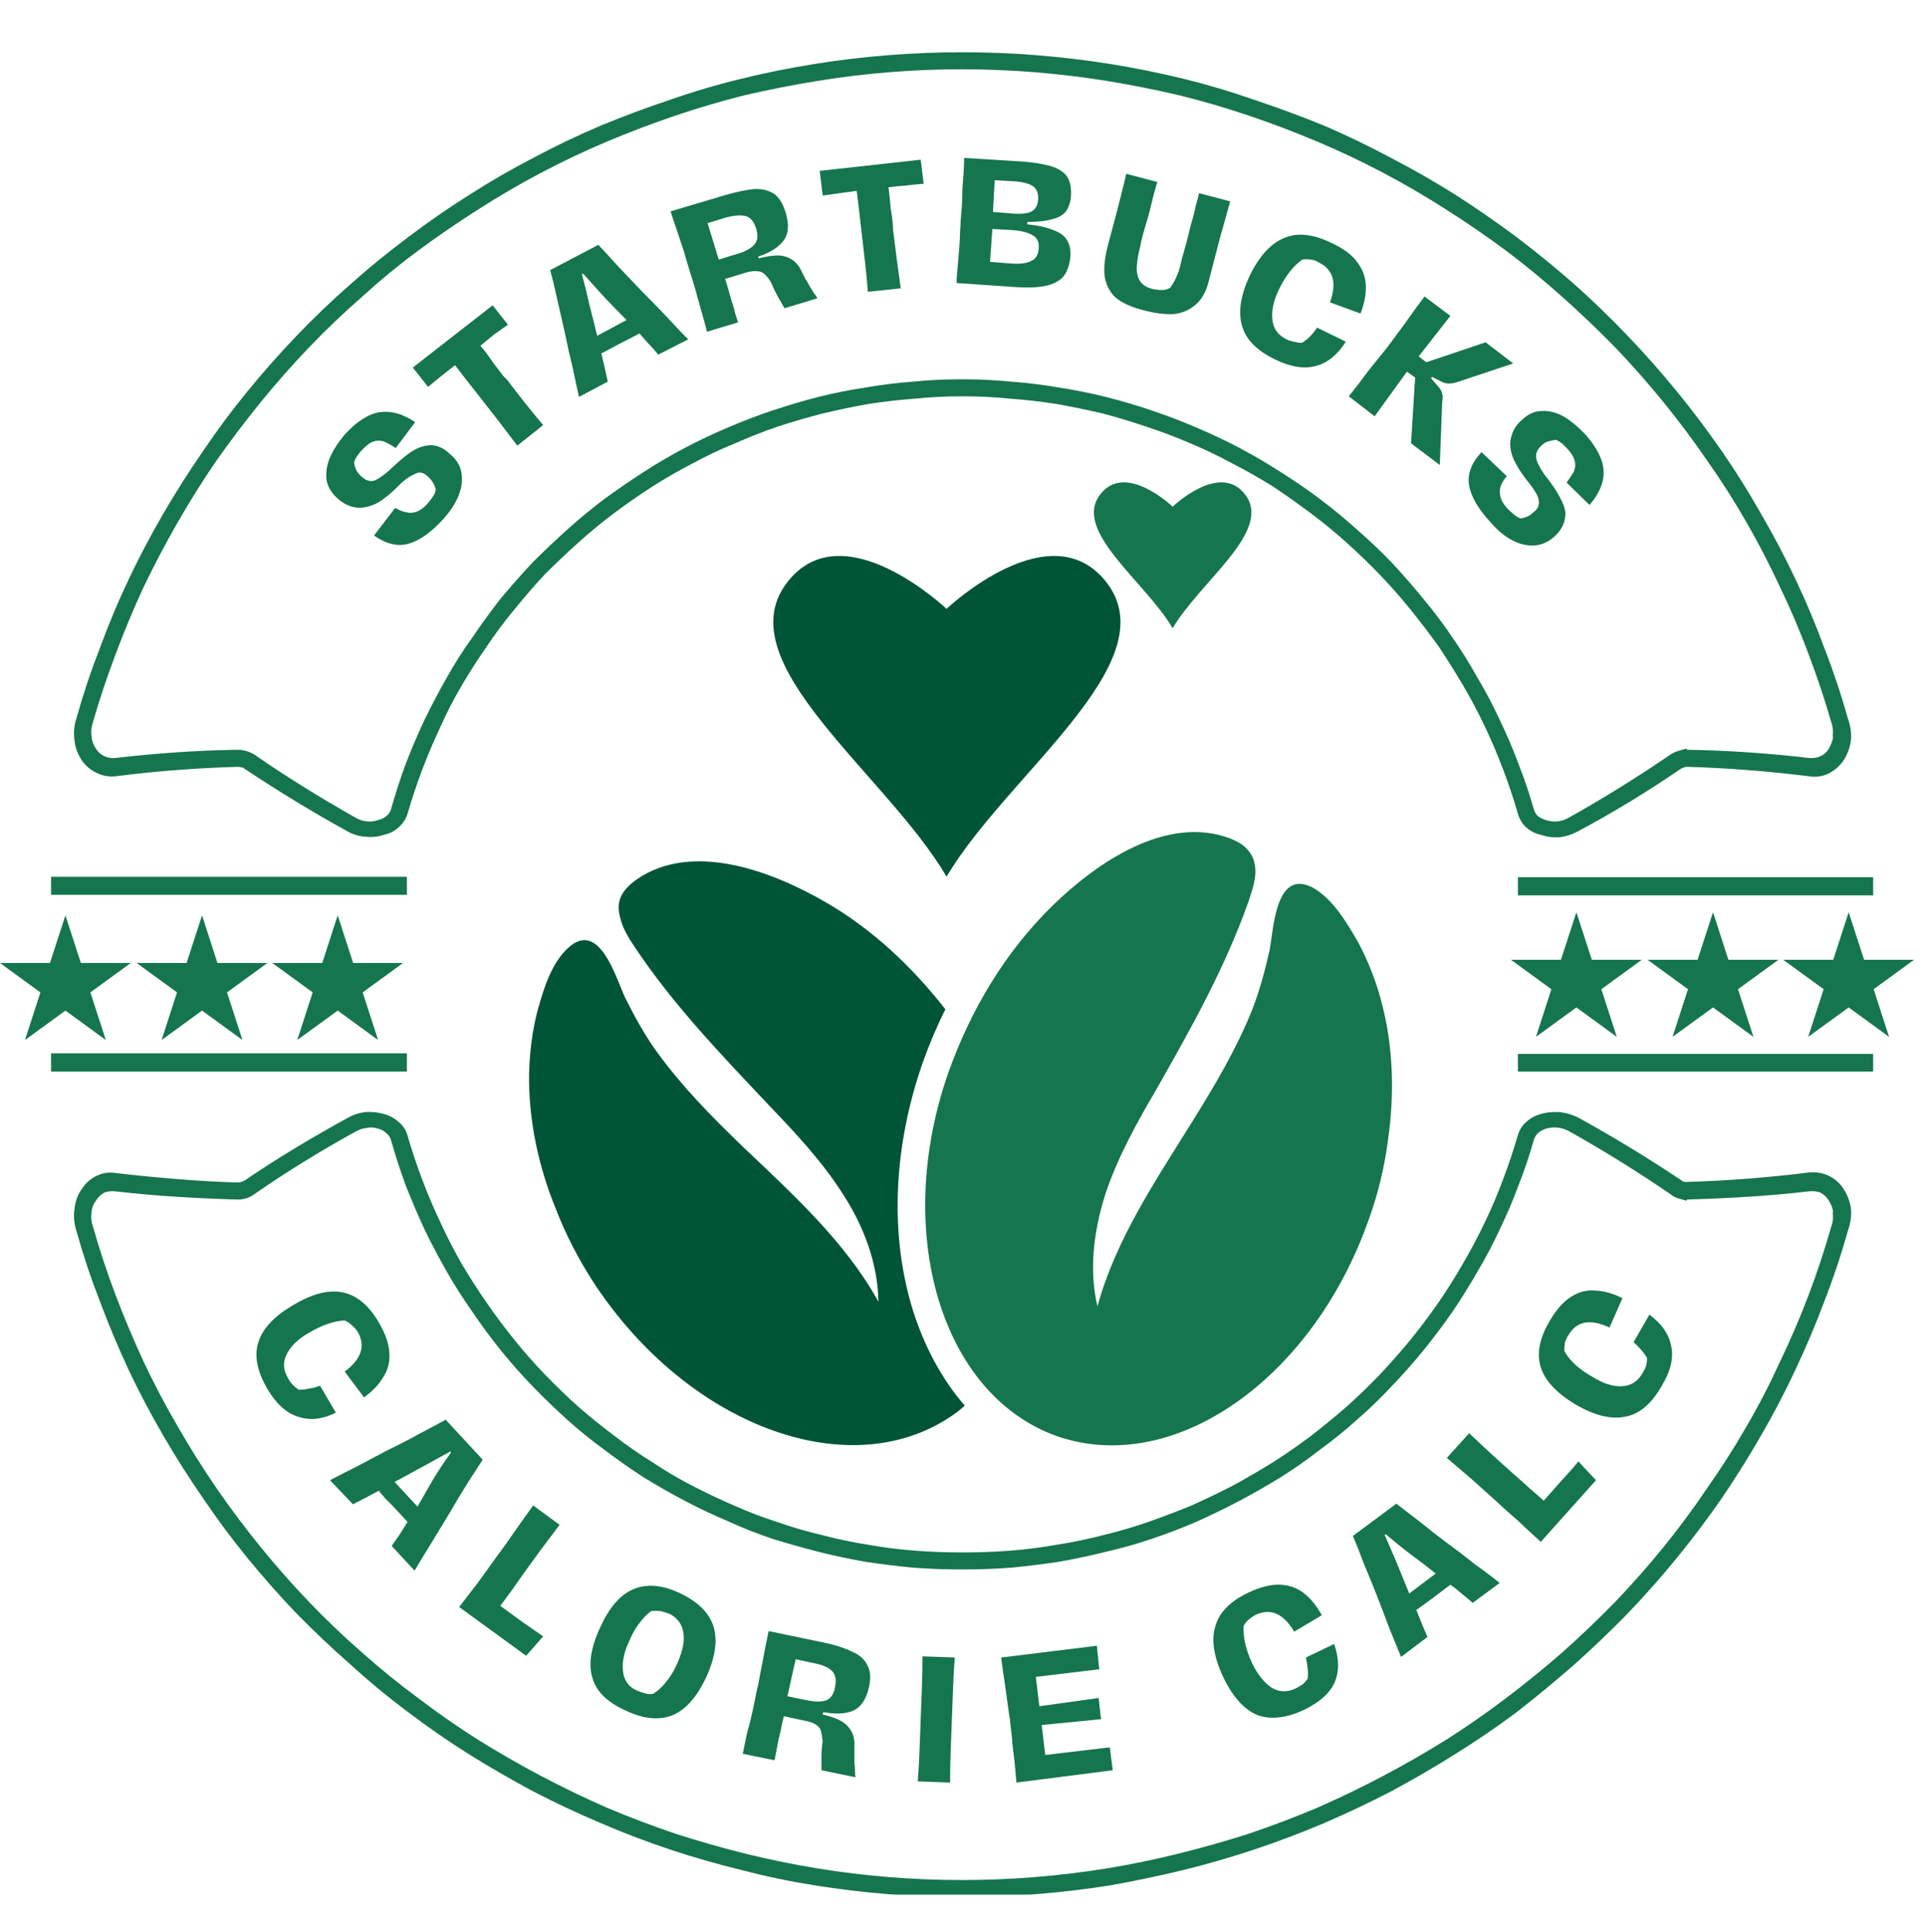
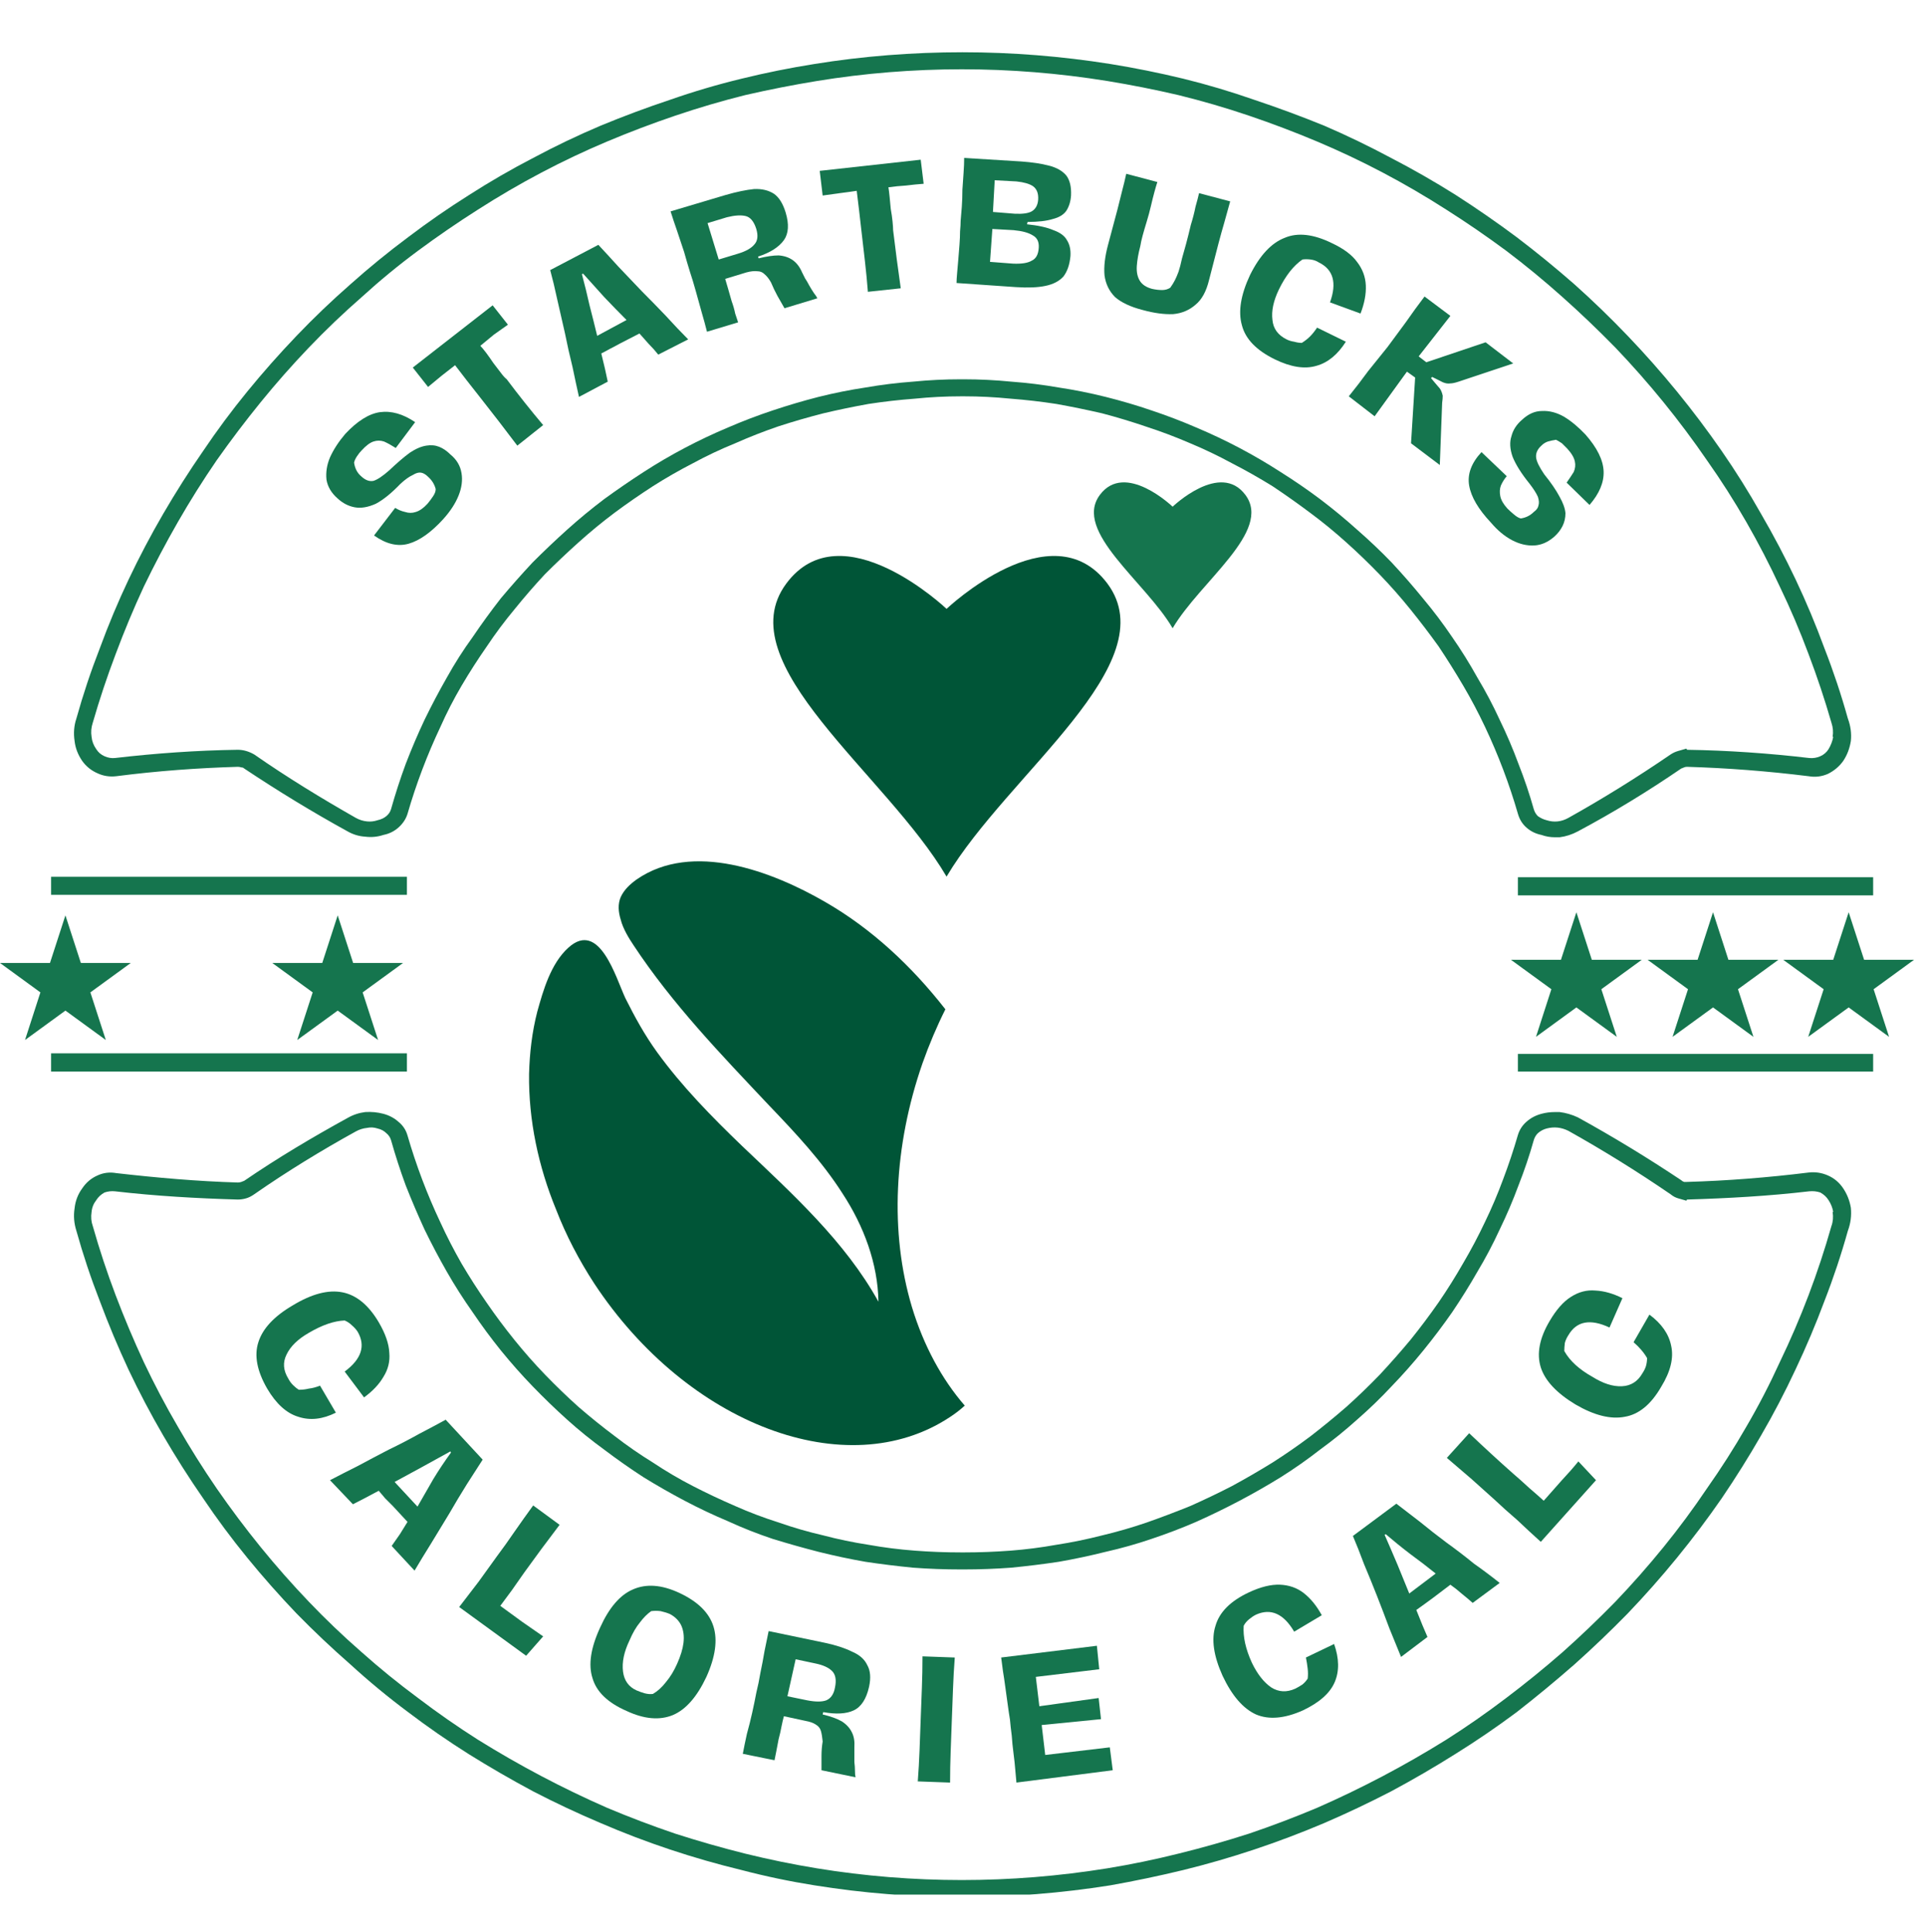
<svg xmlns="http://www.w3.org/2000/svg" version="1.2" viewBox="0 0 328 329" width="328" height="329">
  <title>starbucks-calorie-calculator-logo-light</title>
  <defs>
    <clipPath id="cp1">
      <path d="m12 8.89h304v133.78h-304z" />
    </clipPath>
    <clipPath id="cp2">
      <path d="m8.61 149.33h311.05v5.11h-311.05z" />
    </clipPath>
    <clipPath id="cp3">
      <path d="m12 189.33h304v133.35h-304z" />
    </clipPath>
    <clipPath id="cp4">
      <path d="m8.61 177.13h311.05v5.54h-311.05z" />
    </clipPath>
    <clipPath id="cp5">
      <path d="m280.59 155.37h22.31v21.22h-22.31z" />
    </clipPath>
    <clipPath id="cp6">
      <path d="m291.73 155.37l2.62 8.1h8.51l-6.88 5.01 2.63 8.11-6.88-5.01-6.89 5.01 2.63-8.11-6.88-5.01h8.51z" />
    </clipPath>
    <clipPath id="cp7">
      <path d="m303.69 155.37h22.3v21.22h-22.3z" />
    </clipPath>
    <clipPath id="cp8">
      <path d="m314.83 155.37l2.63 8.1h8.5l-6.88 5.01 2.63 8.11-6.88-5.01-6.89 5.01 2.63-8.11-6.88-5.01h8.51z" />
    </clipPath>
    <clipPath id="cp9">
      <path d="m257.32 155.37h22.31v21.22h-22.31z" />
    </clipPath>
    <clipPath id="cp10">
      <path d="m268.46 155.37l2.63 8.1h8.5l-6.88 5.01 2.63 8.11-6.88-5.01-6.88 5.01 2.62-8.11-6.88-5.01h8.51z" />
    </clipPath>
    <clipPath id="cp11">
      <path d="m23.27 155.9h22.3v21.23h-22.3z" />
    </clipPath>
    <clipPath id="cp12">
-       <path d="m34.41 155.9l2.62 8.11h8.51l-6.88 5.01 2.63 8.11-6.88-5.01-6.89 5.01 2.63-8.11-6.88-5.01h8.51z" />
-     </clipPath>
+       </clipPath>
    <clipPath id="cp13">
      <path d="m46.37 155.9h22.3v21.23h-22.3z" />
    </clipPath>
    <clipPath id="cp14">
      <path d="m57.51 155.9l2.63 8.11h8.5l-6.88 5.01 2.63 8.11-6.88-5.01-6.89 5.01 2.63-8.11-6.88-5.01h8.51z" />
    </clipPath>
    <clipPath id="cp15">
      <path d="m0 155.9h22.31v21.23h-22.31z" />
    </clipPath>
    <clipPath id="cp16">
      <path d="m11.14 155.9l2.63 8.11h8.5l-6.88 5.01 2.63 8.11-6.88-5.01-6.88 5.01 2.62-8.11-6.88-5.01h8.51z" />
    </clipPath>
    <clipPath id="cp17">
      <path d="m89.95 146.67h75.38v100h-75.38z" />
    </clipPath>
  </defs>
  <style>
		.s0 { fill: #15754e } 
		.s1 { fill: #005537 } 
	</style>
  <g id="a656f166ab">
    <g id="Clip-Path" clip-path="url(#cp1)">
      <g>
        <path class="s0" d="m314.7 122.4q-1.7-6.1-4-12-2.2-6-4.9-11.7-2.7-5.7-5.9-11.2-3.1-5.5-6.7-10.7-3.6-5.2-7.6-10.1-4-4.9-8.4-9.5-4.4-4.6-9.1-8.8-4.8-4.2-9.8-8-5.1-3.8-10.4-7.2-5.4-3.4-11-6.3-5.6-3-11.4-5.5-5.9-2.4-11.9-4.4-6-2.1-12.1-3.6-6.2-1.5-12.4-2.5-6.3-1-12.6-1.5-6.3-0.5-12.6-0.5-6.4 0-12.7 0.5-6.3 0.5-12.5 1.5-6.3 1-12.4 2.5-6.2 1.5-12.2 3.6-6 2-11.8 4.4-5.9 2.5-11.5 5.5-5.6 2.9-10.9 6.3-5.4 3.4-10.4 7.2-5.1 3.8-9.8 8-4.8 4.2-9.2 8.8-4.4 4.6-8.4 9.5-4 4.9-7.5 10.1-3.6 5.2-6.8 10.7-3.2 5.5-5.9 11.2-2.7 5.7-4.9 11.7-2.3 5.9-4 12-0.6 1.8-0.3 3.8 0.2 1.8 1.3 3.4 1 1.4 2.6 2.1 1.5 0.7 3.2 0.5c7-0.9 13.9-1.4 20.7-1.6q0.3 0 0.6 0.1 0.3 0 0.5 0.2c5.7 3.8 11.6 7.4 17.6 10.7q1.4 0.8 3 0.9 1.6 0.2 3.1-0.3 1.5-0.3 2.6-1.3 1.1-1 1.5-2.3 1.1-3.8 2.5-7.5 1.4-3.7 3.1-7.3 1.6-3.6 3.6-7 2-3.4 4.3-6.7 2.2-3.3 4.7-6.3 2.5-3.1 5.2-6 2.8-2.8 5.7-5.4 3-2.7 6.2-5.1 3.1-2.3 6.5-4.5 3.3-2.1 6.8-3.9 3.5-1.9 7.2-3.4 3.6-1.6 7.4-2.9 3.7-1.2 7.6-2.2 3.8-0.9 7.7-1.6 3.9-0.6 7.9-0.9 3.9-0.4 7.9-0.4h0.5q3.9 0 7.9 0.4 3.9 0.3 7.8 0.9 3.9 0.7 7.8 1.6 3.8 1 7.6 2.3 3.7 1.2 7.4 2.8 3.6 1.5 7.1 3.4 3.5 1.8 6.9 3.9 3.3 2.2 6.5 4.6 3.1 2.3 6.1 5 2.9 2.6 5.7 5.5 2.7 2.8 5.2 5.9 2.5 3.1 4.8 6.3 2.2 3.3 4.2 6.7 2 3.4 3.7 7 1.7 3.6 3.1 7.3 1.4 3.7 2.5 7.5 0.4 1.4 1.4 2.3 1.1 1 2.6 1.3 1.1 0.4 2.3 0.4 0.4 0 0.8 0 1.6-0.2 3.1-1c6-3.2 11.9-6.8 17.6-10.7q0.2-0.1 0.5-0.2 0.2-0.1 0.5-0.1 10.2 0.3 20.7 1.6 1.7 0.3 3.3-0.4 1.6-0.8 2.6-2.2 1-1.5 1.3-3.4 0.2-1.9-0.5-3.8zm-2.5 3.1q-0.2 1.1-0.8 2.1-0.5 0.8-1.4 1.2-0.9 0.4-1.9 0.3c-6.8-0.8-13.9-1.3-20.8-1.4l-0.1-0.2-1.4 0.4q-0.7 0.2-1.3 0.6c-5.7 3.9-11.5 7.5-17.4 10.8q-1.8 1-3.7 0.4-0.8-0.2-1.5-0.7-0.5-0.5-0.7-1.2-1.1-3.9-2.6-7.7-1.4-3.8-3.2-7.5-1.7-3.7-3.8-7.2-2-3.6-4.3-6.9-2.3-3.4-4.9-6.5-2.6-3.2-5.4-6.2-2.8-2.9-5.9-5.6-3-2.7-6.3-5.2-3.2-2.4-6.7-4.6-3.4-2.2-7-4.1-3.6-1.9-7.4-3.5-3.7-1.6-7.6-2.9-3.8-1.3-7.8-2.3-4-1-8-1.6-4-0.7-8.1-1-4-0.4-8.1-0.4h-0.5q-4.1 0-8.1 0.4-4.1 0.3-8.1 1-4 0.6-8 1.6-3.9 1-7.8 2.3-3.9 1.3-7.6 2.9-3.8 1.6-7.4 3.5-3.6 1.9-7 4.1-3.4 2.2-6.7 4.6-3.3 2.5-6.3 5.2-3 2.7-5.9 5.6-2.8 3-5.4 6.1-2.5 3.2-4.8 6.6-2.4 3.3-4.4 6.9-2 3.5-3.8 7.2-1.7 3.6-3.2 7.5-1.4 3.8-2.5 7.7-0.2 0.7-0.8 1.2-0.6 0.5-1.5 0.7-0.9 0.3-1.8 0.2-1-0.1-1.9-0.6c-5.8-3.3-11.7-6.9-17.3-10.8q-0.7-0.4-1.4-0.6-0.7-0.2-1.4-0.2c-7 0.1-14 0.6-20.9 1.4q-0.9 0.1-1.8-0.3-0.9-0.4-1.4-1.2-0.7-1-0.8-2.1-0.2-1.2 0.2-2.4 1.7-5.9 3.9-11.7 2.2-5.9 4.8-11.5 2.7-5.6 5.8-11 3.1-5.4 6.6-10.5 3.6-5.1 7.5-9.9 3.9-4.8 8.2-9.3 4.3-4.5 9-8.6 4.6-4.2 9.6-7.9 5-3.7 10.2-7 5.3-3.4 10.8-6.3 5.5-2.9 11.2-5.3 5.7-2.4 11.6-4.4 5.9-2 11.9-3.5 6.1-1.4 12.2-2.4 6.1-1 12.3-1.5 6.2-0.5 12.4-0.5 6.2 0 12.4 0.5 6.2 0.5 12.4 1.5 6.1 1 12.1 2.4 6.1 1.5 12 3.5 5.9 2 11.6 4.4 5.7 2.4 11.2 5.3 5.5 2.9 10.8 6.3 5.2 3.3 10.2 7 4.9 3.7 9.6 7.9 4.6 4.1 9 8.6 4.3 4.5 8.2 9.3 3.9 4.8 7.4 9.9 3.6 5.1 6.7 10.5 3.1 5.4 5.7 11 2.7 5.6 4.9 11.5 2.2 5.8 3.9 11.7 0.4 1.2 0.2 2.4z" />
      </g>
    </g>
    <g id="Clip-Path" clip-path="url(#cp2)">
      <g>
        <path class="s0" d="m258.5 149.4v3.1h60.5v-3.1zm-249.8 32.9h60.6v-3h-60.6zm0-29.9h60.6v-3.1h-60.6zm249.8 29.9h60.6v-3.1h-60.6z" />
      </g>
    </g>
    <g id="Clip-Path" clip-path="url(#cp3)">
      <g>
        <path class="s0" d="m314.7 209.6q-1.7 6.1-4 12-2.2 5.9-4.9 11.6-2.7 5.8-5.9 11.3-3.1 5.4-6.7 10.7-3.6 5.2-7.6 10.1-4 4.9-8.4 9.5-4.4 4.5-9.1 8.7-4.8 4.2-9.8 8.1-5.1 3.8-10.4 7.1-5.4 3.4-11 6.4-5.6 2.9-11.4 5.4-5.9 2.5-11.9 4.5-6 2-12.1 3.5-6.2 1.5-12.4 2.6-6.3 1-12.6 1.5-6.3 0.5-12.6 0.5-6.4 0-12.7-0.5-6.3-0.5-12.5-1.5-6.3-1-12.4-2.6-6.2-1.5-12.2-3.5-6-2-11.8-4.5-5.9-2.5-11.5-5.4-5.6-3-10.9-6.3-5.4-3.4-10.4-7.2-5.1-3.8-9.8-8.1-4.8-4.2-9.2-8.7-4.4-4.6-8.4-9.5-4-4.9-7.5-10.1-3.6-5.2-6.8-10.7-3.2-5.5-5.9-11.2-2.7-5.8-4.9-11.7-2.3-5.9-4-12-0.6-1.9-0.3-3.8 0.2-1.9 1.3-3.4 1-1.5 2.6-2.2 1.5-0.7 3.2-0.4c7 0.8 13.9 1.4 20.7 1.6q0.3 0 0.6-0.1 0.3-0.1 0.5-0.2c5.7-3.9 11.6-7.4 17.6-10.7q1.4-0.8 3-1 1.6-0.1 3.1 0.3 1.5 0.4 2.6 1.4 1.1 0.9 1.5 2.3 1.1 3.8 2.5 7.5 1.4 3.7 3.1 7.3 1.6 3.5 3.6 7 2 3.4 4.3 6.7 2.2 3.2 4.7 6.3 2.5 3.1 5.2 5.9 2.8 2.9 5.7 5.5 3 2.6 6.2 5 3.1 2.4 6.5 4.5 3.3 2.2 6.8 4 3.5 1.8 7.2 3.4 3.6 1.6 7.4 2.8 3.7 1.3 7.6 2.2 3.8 1 7.7 1.6 3.9 0.7 7.9 1 3.9 0.3 7.9 0.3h0.5q3.9 0 7.9-0.3 3.9-0.3 7.8-1 3.9-0.6 7.8-1.6 3.8-0.9 7.6-2.2 3.7-1.3 7.4-2.8 3.6-1.6 7.1-3.4 3.5-1.9 6.9-4 3.3-2.1 6.5-4.5 3.1-2.4 6.1-5 2.9-2.6 5.7-5.5 2.7-2.9 5.2-5.9 2.5-3.1 4.8-6.4 2.2-3.2 4.2-6.7 2-3.4 3.7-7 1.7-3.5 3.1-7.3 1.4-3.7 2.5-7.5 0.4-1.3 1.4-2.2 1.1-1 2.6-1.4 1.1-0.3 2.3-0.3 0.4 0 0.8 0 1.6 0.2 3.1 0.9c6 3.3 11.9 6.9 17.6 10.7q0.2 0.2 0.5 0.3 0.2 0 0.5 0 10.2-0.3 20.7-1.6 1.7-0.2 3.3 0.5 1.6 0.7 2.6 2.2 1 1.5 1.3 3.3 0.2 2-0.5 3.9zm-2.5-3.2q-0.2-1.1-0.8-2-0.5-0.8-1.4-1.3-0.9-0.3-1.9-0.2c-6.8 0.8-13.9 1.2-20.8 1.4l-0.1 0.2-1.4-0.4q-0.7-0.2-1.3-0.7c-5.7-3.9-11.5-7.5-17.4-10.8q-1.8-0.9-3.7-0.4-0.8 0.2-1.5 0.8-0.5 0.5-0.7 1.2-1.1 3.9-2.6 7.7-1.4 3.8-3.2 7.5-1.7 3.7-3.8 7.2-2 3.5-4.3 6.9-2.3 3.3-4.9 6.5-2.6 3.2-5.4 6.1-2.8 3-5.9 5.7-3 2.7-6.3 5.1-3.2 2.5-6.7 4.7-3.4 2.1-7 4-3.6 1.9-7.4 3.6-3.7 1.6-7.6 2.9-3.8 1.3-7.8 2.2-4 1-8 1.7-4 0.6-8.1 1-4 0.3-8.1 0.3h-0.5q-4.1 0-8.1-0.3-4.1-0.4-8.1-1-4-0.7-8-1.7-3.9-1-7.8-2.2-3.9-1.3-7.6-3-3.8-1.6-7.4-3.5-3.6-1.9-7-4-3.4-2.2-6.7-4.7-3.3-2.4-6.3-5.1-3-2.7-5.9-5.7-2.8-2.9-5.4-6.1-2.5-3.1-4.8-6.5-2.4-3.4-4.4-6.9-2-3.5-3.8-7.2-1.7-3.7-3.2-7.5-1.4-3.8-2.5-7.7-0.2-0.7-0.8-1.2-0.6-0.6-1.5-0.8-0.9-0.3-1.8-0.1-1 0.1-1.9 0.6c-5.8 3.2-11.7 6.8-17.3 10.7q-0.7 0.5-1.4 0.7-0.7 0.2-1.4 0.2c-7-0.2-14-0.6-20.9-1.4q-0.9-0.1-1.8 0.2-0.9 0.5-1.4 1.3-0.7 0.9-0.8 2-0.2 1.3 0.2 2.4 1.7 6 3.9 11.8 2.2 5.8 4.8 11.4 2.7 5.7 5.8 11 3.1 5.4 6.6 10.5 3.6 5.2 7.5 10 3.9 4.8 8.2 9.3 4.3 4.5 9 8.6 4.6 4.1 9.6 7.8 5 3.8 10.2 7.1 5.3 3.3 10.8 6.2 5.5 2.9 11.2 5.4 5.7 2.4 11.6 4.4 5.9 1.9 11.9 3.4 6.1 1.5 12.2 2.5 6.1 1 12.3 1.5 6.2 0.5 12.4 0.5 6.2 0 12.4-0.5 6.2-0.5 12.4-1.5 6.1-1 12.1-2.5 6.1-1.5 12-3.4 5.9-2 11.6-4.4 5.7-2.5 11.2-5.4 5.5-2.9 10.8-6.2 5.2-3.3 10.2-7.1 4.9-3.7 9.6-7.8 4.6-4.1 9-8.6 4.3-4.5 8.2-9.3 3.9-4.8 7.4-10 3.6-5.1 6.7-10.5 3.1-5.3 5.7-11 2.7-5.6 4.9-11.4 2.2-5.8 3.9-11.8 0.4-1.1 0.2-2.4z" />
      </g>
    </g>
    <g id="Clip-Path" clip-path="url(#cp4)">
      <g>
        <path class="s0" d="m258.5 182.5v-3h60.5v3zm-249.8-32.9h60.6v3.1h-60.6zm0 29.8h60.6v3.1h-60.6zm249.8-29.8h60.6v3h-60.6z" />
      </g>
    </g>
    <g id="Clip-Path" clip-path="url(#cp5)">
      <g>
        <g id="Clip-Path" clip-path="url(#cp6)">
          <g>
            <path class="s0" d="m280.6 155.4h22.3v21.2h-22.3z" />
          </g>
        </g>
      </g>
    </g>
    <g id="Clip-Path" clip-path="url(#cp7)">
      <g>
        <g id="Clip-Path" clip-path="url(#cp8)">
          <g>
            <path class="s0" d="m303.7 155.4h22.3v21.2h-22.3z" />
          </g>
        </g>
      </g>
    </g>
    <g id="Clip-Path" clip-path="url(#cp9)">
      <g>
        <g id="Clip-Path" clip-path="url(#cp10)">
          <g>
            <path class="s0" d="m257.3 155.4h22.3v21.2h-22.3z" />
          </g>
        </g>
      </g>
    </g>
    <g id="Clip-Path" clip-path="url(#cp11)">
      <g>
        <g id="Clip-Path" clip-path="url(#cp12)">
          <g>
-             <path class="s0" d="m23.3 155.9h22.3v21.2h-22.3z" />
-           </g>
+             </g>
        </g>
      </g>
    </g>
    <g id="Clip-Path" clip-path="url(#cp13)">
      <g>
        <g id="Clip-Path" clip-path="url(#cp14)">
          <g>
            <path class="s0" d="m46.4 155.9h22.3v21.2h-22.3z" />
          </g>
        </g>
      </g>
    </g>
    <g id="Clip-Path" clip-path="url(#cp15)">
      <g>
        <g id="Clip-Path" clip-path="url(#cp16)">
          <g>
            <path class="s0" d="m0 155.9h22.3v21.2h-22.3z" />
          </g>
        </g>
      </g>
    </g>
    <g id="Clip-Path" clip-path="url(#cp17)">
      <g>
        <path class="s1" d="m155.3 222.6c-3.8-12.7-3.1-27.4 1.8-41.5q1.7-4.8 3.9-9.2c-5.7-7.3-12.5-13.7-20.5-18.3-9-5.2-22.6-10.4-32.1-3.8-1.1 0.8-2.1 1.7-2.7 3-0.5 1.2-0.4 2.5 0 3.8 0.4 1.6 1.4 3.2 2.2 4.4 6.6 10 14.9 18.6 23.1 27.3 4.5 4.7 9 9.5 12.5 15 3.6 5.5 6 11.9 6.1 18.4-5.7-10.3-14.7-18.4-23.2-26.5-5.2-5-10.3-10.2-14.5-16-2.1-2.9-3.8-6-5.4-9.2-1.6-3.4-4.4-13.4-9.7-8.6-3 2.7-4.3 7.3-5.3 10.9-0.9 3.5-1.3 7-1.4 10.6-0.1 7.9 1.6 15.8 4.6 23.1 1.7 4.4 3.9 8.6 6.5 12.6 15.9 24.1 43 34.3 60.5 22.8q1.4-0.9 2.6-2c-3.9-4.5-7-10.2-9-16.8z" />
      </g>
    </g>
-     <path class="s0" d="m235.2 170.4c-0.9-3.4-2.2-6.7-3.9-9.9-1.9-3.3-4.3-7.4-7.7-9.3-6.4-3.4-6.7 7.1-7.4 10.7-0.8 3.5-1.7 6.9-3 10.2-2.7 6.7-6.4 12.9-10.2 19-6.2 10-13 20-16.1 31.4-1.5-6.3-0.6-13.1 1.4-19.3 2.1-6.2 5.3-12 8.6-17.6 5.9-10.4 11.7-20.7 15.7-32 0.5-1.5 1.1-3.2 1.2-4.9 0-1.3-0.2-2.6-1.1-3.7-0.8-1.1-2-1.7-3.2-2.2-10.9-4.1-22.8 4.2-30.2 11.4-8.1 7.9-14 17.8-17.8 28.5-9.5 27.2-1.2 54.9 18.5 61.9 19.8 6.9 43.5-9.6 53.1-36.9 1.6-4.4 2.7-9 3.3-13.7 1.1-7.8 0.9-15.9-1.2-23.6z" />
    <path class="s0" d="m212.1 84.3c-4.3-5.8-12.4 2-12.4 2 0 0-8.1-7.8-12.4-2-4.6 6.2 7.8 14.8 12.4 22.7 4.7-8 17-16.5 12.4-22.7z" />
    <path class="s1" d="m188.6 99.4c-9.5-12.7-27.4 4.3-27.4 4.3 0 0-17.9-17-27.3-4.3-10.1 13.6 17.1 32.5 27.3 49.9 10.4-17.5 37.5-36.3 27.4-49.9z" />
    <g>
      <g>
        <path class="s0" d="m75.5 88.4q-3.1 3.4-5.9 4.2-2.8 0.8-5.9-1.4l3.6-4.7q0.8 0.5 1.7 0.7 0.9 0.3 1.8 0 1-0.3 2-1.4 0.5-0.6 0.9-1.2 0.5-0.7 0.5-1.3-0.3-1.2-1.3-2.1-0.6-0.6-1.2-0.7-0.6-0.1-1.4 0.4-0.9 0.4-2.1 1.5-2.3 2.4-4.2 3.4-2 0.9-3.6 0.6-1.6-0.3-2.9-1.5-1.6-1.4-1.9-3.2-0.2-1.9 0.6-3.8 0.9-2 2.6-4 3.1-3.3 5.9-3.7 2.9-0.4 6 1.7l-3.3 4.4q-1.1-0.7-2-1.1-0.9-0.3-1.8 0-0.9 0.3-2 1.5-0.4 0.4-0.8 1-0.4 0.6-0.5 1.1 0.1 0.7 0.4 1.3 0.3 0.6 0.9 1.1 1 0.9 2 0.7 1-0.3 2.7-1.8 2-1.9 3.5-3 1.5-1 2.8-1.2 1.2-0.2 2.2 0.2 1 0.4 1.9 1.3 1.6 1.3 1.9 3.2 0.3 1.8-0.5 3.8-0.8 2-2.6 4z" />
      </g>
    </g>
    <g>
      <g>
        <path class="s0" d="m88.1 75.9q-1.6-2.1-3.2-4.2-1.7-2.2-3.2-4.1-1.1-1.4-2.2-2.8-1.1-1.4-2-2.6-1 0.8-2.3 1.8-1.2 1-2.3 1.9l-2.6-3.3 13.6-10.6 2.6 3.3q-1.1 0.8-2.4 1.7-1.2 1-2.3 1.9 0.4 0.4 1 1.2 0.6 0.8 1.2 1.7 0.7 0.9 1.3 1.7 0.6 0.8 1 1.1 3 4 6.2 7.8z" />
      </g>
    </g>
    <g>
      <g>
        <path class="s0" d="m117.2 57.8l-5.1 2.6q-0.7-0.9-1.6-1.8-0.8-0.9-1.6-1.8l-3.3 1.7q-0.9 0.5-1.7 0.9-0.7 0.4-1.5 0.8 0.7 2.8 1.1 4.8l-4.9 2.6q-0.5-2.2-1.1-5.1-0.7-2.8-1.3-5.8-0.7-3-1.3-5.7-0.6-2.8-1.2-5l8.2-4.3q1.5 1.6 3.4 3.7 1.9 2 4 4.2 2.1 2.1 4.1 4.2 2 2.2 3.8 4zm-15.5-0.6l5-2.7q-1.9-1.9-3.8-3.9-1.8-2-3.6-4l-0.2 0.1q0.7 2.6 1.3 5.3 0.7 2.7 1.3 5.2z" />
      </g>
    </g>
    <g>
      <g>
        <path class="s0" d="m120.4 56.5q-0.4-1.6-0.9-3.3-0.5-1.8-1-3.6-0.5-1.8-1-3.3-0.5-1.6-1-3.4-0.6-1.8-1.2-3.6-0.6-1.7-1.1-3.3l9.4-2.8q2.8-0.8 4.8-1 2-0.1 3.4 0.8 1.3 0.9 2 3.2 0.9 3-0.3 4.7-1.3 1.8-4.4 2.8l0.1 0.3q2-0.5 3.4-0.5 1.4 0.1 2.4 0.8 1 0.7 1.6 2.1 0.2 0.4 0.5 1 0.4 0.6 0.7 1.2 0.4 0.7 0.8 1.3 0.4 0.5 0.6 0.9l-5.6 1.7q-0.5-0.9-1.2-2.1-0.6-1.1-1.1-2.3-0.5-0.9-1.1-1.4-0.5-0.5-1.2-0.5-0.8-0.1-1.9 0.2l-3.6 1.1q0.2 0.7 0.5 1.7 0.3 1.1 0.6 2.1 0.4 1.1 0.6 2.1 0.3 0.9 0.5 1.5zm2-12.3l3.3-1q2-0.6 2.8-1.6 0.8-0.9 0.3-2.6-0.6-1.9-1.8-2.2-1.2-0.3-3.2 0.2l-3.3 1z" />
      </g>
    </g>
    <g>
      <g>
        <path class="s0" d="m147.8 49.7q-0.2-2.6-0.5-5.2-0.3-2.7-0.6-5.2-0.2-1.7-0.4-3.5-0.2-1.8-0.4-3.3-1.3 0.2-2.9 0.4-1.5 0.2-2.9 0.4l-0.5-4.2 17.2-1.9 0.5 4.1q-1.4 0.1-3 0.3-1.6 0.1-3 0.3 0.1 0.6 0.2 1.6 0.1 1 0.2 2.1 0.2 1.1 0.3 2.1 0.1 1 0.1 1.5 0.6 5 1.3 9.9z" />
      </g>
    </g>
    <g>
      <g>
        <path class="s0" d="m162.9 48.2q0-0.6 0.1-1.7 0.1-1 0.2-2.3 0.1-1.2 0.2-2.5 0.1-1.3 0.1-2.3 0.1-1.1 0.1-1.8 0.1-1.1 0.2-2.4 0.1-1.4 0.1-2.9 0.1-1.5 0.2-2.9 0.1-1.4 0.1-2.5l9.7 0.6q2.8 0.2 4.7 0.7 2 0.5 3 1.7 0.9 1.2 0.8 3.4-0.1 1.5-0.8 2.6-0.7 1-2.3 1.4-1.6 0.5-4.3 0.5l-0.1 0.4q2.9 0.3 4.5 1 1.7 0.6 2.3 1.7 0.7 1.1 0.6 2.7-0.2 2.2-1.2 3.5-1.1 1.2-3.1 1.6-1.9 0.4-5 0.2zm6.2-12.1l3.7 0.3q2 0.1 2.9-0.4 1-0.6 1.1-2 0.1-1.6-0.9-2.3-0.9-0.6-2.8-0.8l-3.7-0.2zm-0.5 8.5l3.9 0.3q2.2 0.1 3.2-0.5 1.1-0.5 1.2-2.2 0.1-1.5-1-2.1-1.1-0.7-3.3-0.9l-3.6-0.2z" />
      </g>
    </g>
    <g>
      <g>
        <path class="s0" d="m194.6 52.8q-3.1-0.8-4.7-2.2-1.5-1.5-1.8-3.7-0.2-2.2 0.6-5.2l1.6-6q0.4-1.6 0.8-3.2 0.4-1.5 0.7-2.9l5.3 1.4q-0.2 0.6-0.5 1.7-0.3 1.1-0.6 2.4-0.3 1.3-0.7 2.6-0.4 1.3-0.7 2.4-0.3 1.1-0.4 1.8-0.5 1.9-0.6 3.4-0.1 1.5 0.5 2.5 0.6 1 2.1 1.4 0.9 0.2 1.7 0.2 0.8 0 1.4-0.4 0.5-0.7 0.8-1.3 0.3-0.6 0.6-1.4 0.3-0.9 0.6-2.3 0.3-1 0.7-2.5 0.4-1.5 0.8-3.2 0.5-1.6 0.8-3.1 0.4-1.4 0.6-2.3l5.3 1.4q-0.5 1.8-1 3.6-0.5 1.7-1 3.6l-1.6 6.2q-0.7 2.9-2.3 4.2-1.6 1.4-3.8 1.6-2.3 0.1-5.2-0.7z" />
      </g>
    </g>
    <g>
      <g>
        <path class="s0" d="m217.1 61.2q-4.7-2.3-5.6-5.8-1-3.5 1.4-8.6 2.5-5 5.9-6.3 3.3-1.4 8 0.9 3 1.4 4.3 3.2 1.4 1.8 1.5 4 0.1 2.2-0.9 4.8l-5.2-1.9q1.8-5-1.9-6.8-0.6-0.4-1.4-0.5-0.8-0.1-1.4 0-2.3 1.6-4 5.1-1.4 2.9-1.1 5.2 0.2 2.2 2.4 3.3 0.6 0.3 1.3 0.4 0.7 0.2 1.3 0.2 0.8-0.5 1.4-1.1 0.6-0.6 1.2-1.5l4.9 2.4q-2.1 3.3-5 4.1-3 0.9-7.1-1.1z" />
      </g>
    </g>
    <g>
      <g>
        <path class="s0" d="m245.6 68.6l-0.4 10.6-4.9-3.7 0.7-11.2-1.4-1-5.5 7.6-4.4-3.4q1.7-2.1 3.3-4.3 1.7-2.1 3.3-4.1 1.5-2 3.1-4.2 1.6-2.3 3.2-4.4l4.4 3.3-5.4 6.9 1.3 1 10.1-3.4 4.7 3.6-9.3 3.1q-0.9 0.3-1.4 0.3-0.6 0.1-1.3-0.2-0.6-0.3-1.8-0.9l-0.2 0.2q0.7 0.8 1.1 1.3 0.4 0.4 0.6 0.8 0.2 0.4 0.3 0.9 0 0.5-0.1 1.2z" />
      </g>
    </g>
    <g>
      <g>
        <path class="s0" d="m253.9 89q-3.2-3.4-3.7-6.3-0.5-2.9 2.1-5.7l4.3 4.1q-0.6 0.7-1 1.6-0.3 0.8-0.1 1.8 0.2 1 1.2 2.1 0.5 0.5 1.1 1 0.7 0.6 1.2 0.7 1.3-0.2 2.2-1.1 0.7-0.5 0.8-1.1 0.2-0.6-0.1-1.5-0.4-0.9-1.4-2.2-2.1-2.6-2.9-4.6-0.7-2-0.2-3.5 0.4-1.6 1.8-2.8 1.6-1.5 3.4-1.5 1.9-0.1 3.8 1 1.8 1.1 3.6 3 3 3.4 3.1 6.3 0.1 2.8-2.4 5.7l-3.9-3.8q0.7-1 1.2-1.8 0.4-0.9 0.2-1.8-0.2-1-1.3-2.2-0.4-0.4-0.9-0.9-0.6-0.4-1-0.6-0.7 0.1-1.4 0.3-0.6 0.2-1.1 0.7-1 0.9-0.9 2 0.1 1 1.4 2.9 1.7 2.1 2.6 3.8 0.9 1.6 1 2.8 0 1.2-0.5 2.2-0.5 1-1.4 1.8-1.6 1.4-3.4 1.5-1.9 0.1-3.8-0.9-1.9-1-3.6-3z" />
      </g>
    </g>
    <g>
      <g>
        <path class="s0" d="m45.5 236.5q-2.6-4.5-1.5-7.9 1.1-3.5 5.9-6.3 4.8-2.9 8.4-2.2 3.6 0.7 6.2 5.1 1.7 2.9 1.8 5.2 0.2 2.2-1 4.1-1.1 1.9-3.3 3.5l-3.3-4.4q4.3-3.2 2.2-6.8-0.4-0.6-1-1.1-0.5-0.5-1.2-0.8-2.7 0.1-6.1 2.1-2.8 1.6-3.8 3.7-1 2 0.3 4.1 0.3 0.6 0.8 1.1 0.5 0.5 1 0.8 0.9 0 1.7-0.2 0.9-0.1 1.9-0.5l2.7 4.6q-3.4 1.7-6.4 0.7-3-0.9-5.3-4.8z" />
      </g>
    </g>
    <g>
      <g>
        <path class="s0" d="m70.6 267.5l-3.9-4.2q0.7-1 1.4-2 0.6-1 1.3-2.1l-2.5-2.7q-0.7-0.7-1.3-1.3-0.6-0.7-1.1-1.3-2.6 1.4-4.4 2.3l-3.9-4.1q2.1-1.1 4.7-2.4 2.6-1.4 5.3-2.8 2.7-1.3 5.2-2.7 2.5-1.3 4.5-2.4l6.3 6.8q-1.2 1.9-2.7 4.2-1.5 2.4-3 5-1.6 2.6-3.1 5.1-1.5 2.4-2.8 4.6zm-3.4-15.1l3.9 4.2q1.3-2.3 2.7-4.7 1.4-2.3 3-4.5l-0.1-0.2q-2.4 1.3-4.9 2.7-2.4 1.3-4.6 2.5z" />
      </g>
    </g>
    <g>
      <g>
        <path class="s0" d="m78.2 273.7q1.6-2.1 3.3-4.3 1.6-2.2 3.1-4.3 1.5-2 3-4.2 1.6-2.3 3.2-4.5l4.5 3.3q-3.2 4.2-6 8.1-1 1.4-2.1 3-1.1 1.5-2 2.7 1.8 1.3 3.7 2.7 1.9 1.3 3.6 2.5l-2.9 3.3z" />
      </g>
    </g>
    <g>
      <g>
        <path class="s0" d="m106.7 291.4q-4.8-2.1-5.8-5.6-1.1-3.4 1.3-8.6 2.3-5.1 5.6-6.5 3.4-1.5 7.9 0.6 4.7 2.2 5.8 5.7 1.1 3.5-1.2 8.6-2.4 5.1-5.7 6.5-3.4 1.4-7.9-0.7zm1.7-3.5q0.7 0.3 1.4 0.5 0.8 0.2 1.4 0.1 1.2-0.7 2.2-2 1.1-1.3 1.9-3.1 0.9-2 1.1-3.6 0.2-1.7-0.4-3-0.6-1.2-1.9-1.9-0.7-0.3-1.6-0.5-0.8-0.1-1.6 0-1 0.7-1.9 1.9-1 1.2-1.8 3.1-1.4 2.9-1.1 5.3 0.3 2.3 2.3 3.2z" />
      </g>
    </g>
    <g>
      <g>
        <path class="s0" d="m126.5 298.7q0.3-1.6 0.7-3.4 0.5-1.8 0.9-3.6 0.4-1.8 0.7-3.4 0.4-1.6 0.7-3.4 0.4-1.9 0.7-3.7 0.4-1.9 0.7-3.4l9.6 2q2.8 0.6 4.6 1.5 1.9 0.8 2.6 2.3 0.8 1.4 0.3 3.7-0.7 3.1-2.6 4-1.9 0.9-5.2 0.3l-0.1 0.4q2.1 0.5 3.3 1.2 1.2 0.8 1.7 1.9 0.5 1 0.4 2.5 0 0.4 0 1.1 0 0.7 0 1.4 0.1 0.8 0.1 1.5 0 0.7 0.1 1.1l-5.8-1.2q0-1 0-2.4 0-1.3 0.2-2.5-0.1-1.1-0.3-1.8-0.2-0.7-0.9-1.1-0.6-0.4-1.7-0.6l-3.7-0.8q-0.2 0.7-0.4 1.7-0.2 1.1-0.5 2.2-0.2 1.1-0.4 2.1-0.2 0.9-0.3 1.5zm7.6-9.8l3.4 0.7q2.1 0.4 3.2 0 1.2-0.5 1.5-2.2 0.4-1.9-0.5-2.8-0.9-0.9-2.9-1.3l-3.3-0.7z" />
      </g>
    </g>
    <g>
      <g>
-         <path class="s0" d="m156.3 303.4q0.2-2.6 0.3-5.3 0.1-2.7 0.2-5.4 0.1-2.7 0.2-5.3 0.1-2.6 0.1-5.3l5.5 0.2q-0.2 2.6-0.3 5.3-0.1 2.7-0.2 5.3-0.1 2.7-0.2 5.4-0.1 2.7-0.1 5.3z" />
+         <path class="s0" d="m156.3 303.4q0.2-2.6 0.3-5.3 0.1-2.7 0.2-5.4 0.1-2.7 0.2-5.3 0.1-2.6 0.1-5.3l5.5 0.2q-0.2 2.6-0.3 5.3-0.1 2.7-0.2 5.3-0.1 2.7-0.2 5.4-0.1 2.7-0.1 5.3" />
      </g>
    </g>
    <g>
      <g>
        <path class="s0" d="m173.1 303.6q-0.1-0.9-0.2-2.2-0.1-1.3-0.3-2.8-0.2-1.5-0.3-3-0.2-1.5-0.3-2.7-0.2-1.2-0.4-2.7-0.2-1.4-0.4-2.9-0.2-1.5-0.4-2.7-0.2-1.4-0.3-2.3l16.3-2 0.4 4-10.8 1.3 0.6 5 10.1-1.4 0.4 3.6-10.1 1 0.6 5.1 11-1.3 0.5 3.9z" />
      </g>
    </g>
    <g>
      <g>
        <path class="s0" d="" />
      </g>
    </g>
    <g>
      <g>
        <path class="s0" d="m221.9 291.3q-4.7 2.1-8 0.7-3.3-1.5-5.7-6.6-2.3-5.1-1.2-8.5 1-3.5 5.7-5.7 3-1.4 5.3-1.3 2.3 0.1 4 1.4 1.8 1.4 3.1 3.8l-4.7 2.8q-2.7-4.6-6.5-2.9-0.6 0.3-1.2 0.8-0.6 0.5-0.9 1.1-0.2 2.8 1.4 6.3 1.4 2.9 3.3 4.2 1.9 1.2 4.1 0.2 0.6-0.3 1.2-0.7 0.5-0.4 0.9-1 0.1-0.8 0-1.7-0.1-0.9-0.3-1.9l4.8-2.3q1.3 3.7 0.1 6.5-1.2 2.8-5.4 4.8z" />
      </g>
    </g>
    <g>
      <g>
        <path class="s0" d="m255.4 269.6l-4.6 3.4q-0.9-0.8-1.9-1.6-0.9-0.8-1.9-1.5l-2.9 2.2q-0.8 0.6-1.5 1.1-0.7 0.5-1.4 1 1.1 2.8 1.9 4.6l-4.5 3.4q-0.9-2.2-2-4.9-1-2.7-2.1-5.5-1.1-2.8-2.2-5.4-1-2.7-1.9-4.8l7.4-5.5q1.7 1.3 3.9 3 2.2 1.8 4.6 3.6 2.5 1.8 4.7 3.6 2.4 1.7 4.4 3.3zm-15.4 1.8l4.5-3.4q-2.1-1.7-4.3-3.3-2.1-1.6-4.2-3.4l-0.2 0.1q1.1 2.5 2.2 5.1 1 2.5 2 4.9z" />
      </g>
    </g>
    <g>
      <g>
        <path class="s0" d="m262.4 262.6q-2-1.8-4-3.7-2.1-1.8-3.9-3.5-1.9-1.7-3.9-3.5-2.1-1.8-4.2-3.6l3.8-4.2q3.9 3.7 7.4 6.8 1.4 1.2 2.8 2.5 1.4 1.2 2.5 2.2 1.4-1.6 3-3.4 1.6-1.7 2.9-3.3l3 3.2z" />
      </g>
    </g>
    <g>
      <g>
        <path class="s0" d="m282.9 236.2q-2.6 4.5-6.2 5.1-3.6 0.7-8.4-2.1-4.8-2.9-5.9-6.3-1.1-3.5 1.5-7.9 1.7-2.9 3.6-4.1 2-1.3 4.2-1.1 2.2 0.1 4.6 1.3l-2.2 5q-4.9-2.3-7 1.3-0.4 0.6-0.6 1.3-0.1 0.8-0.1 1.4 1.4 2.5 4.8 4.4 2.7 1.7 5 1.6 2.3-0.1 3.5-2.2 0.4-0.6 0.6-1.2 0.2-0.7 0.2-1.4-0.4-0.7-1-1.4-0.5-0.6-1.3-1.3l2.7-4.7q3.1 2.3 3.7 5.3 0.7 3.1-1.7 7z" />
      </g>
    </g>
  </g>
</svg>